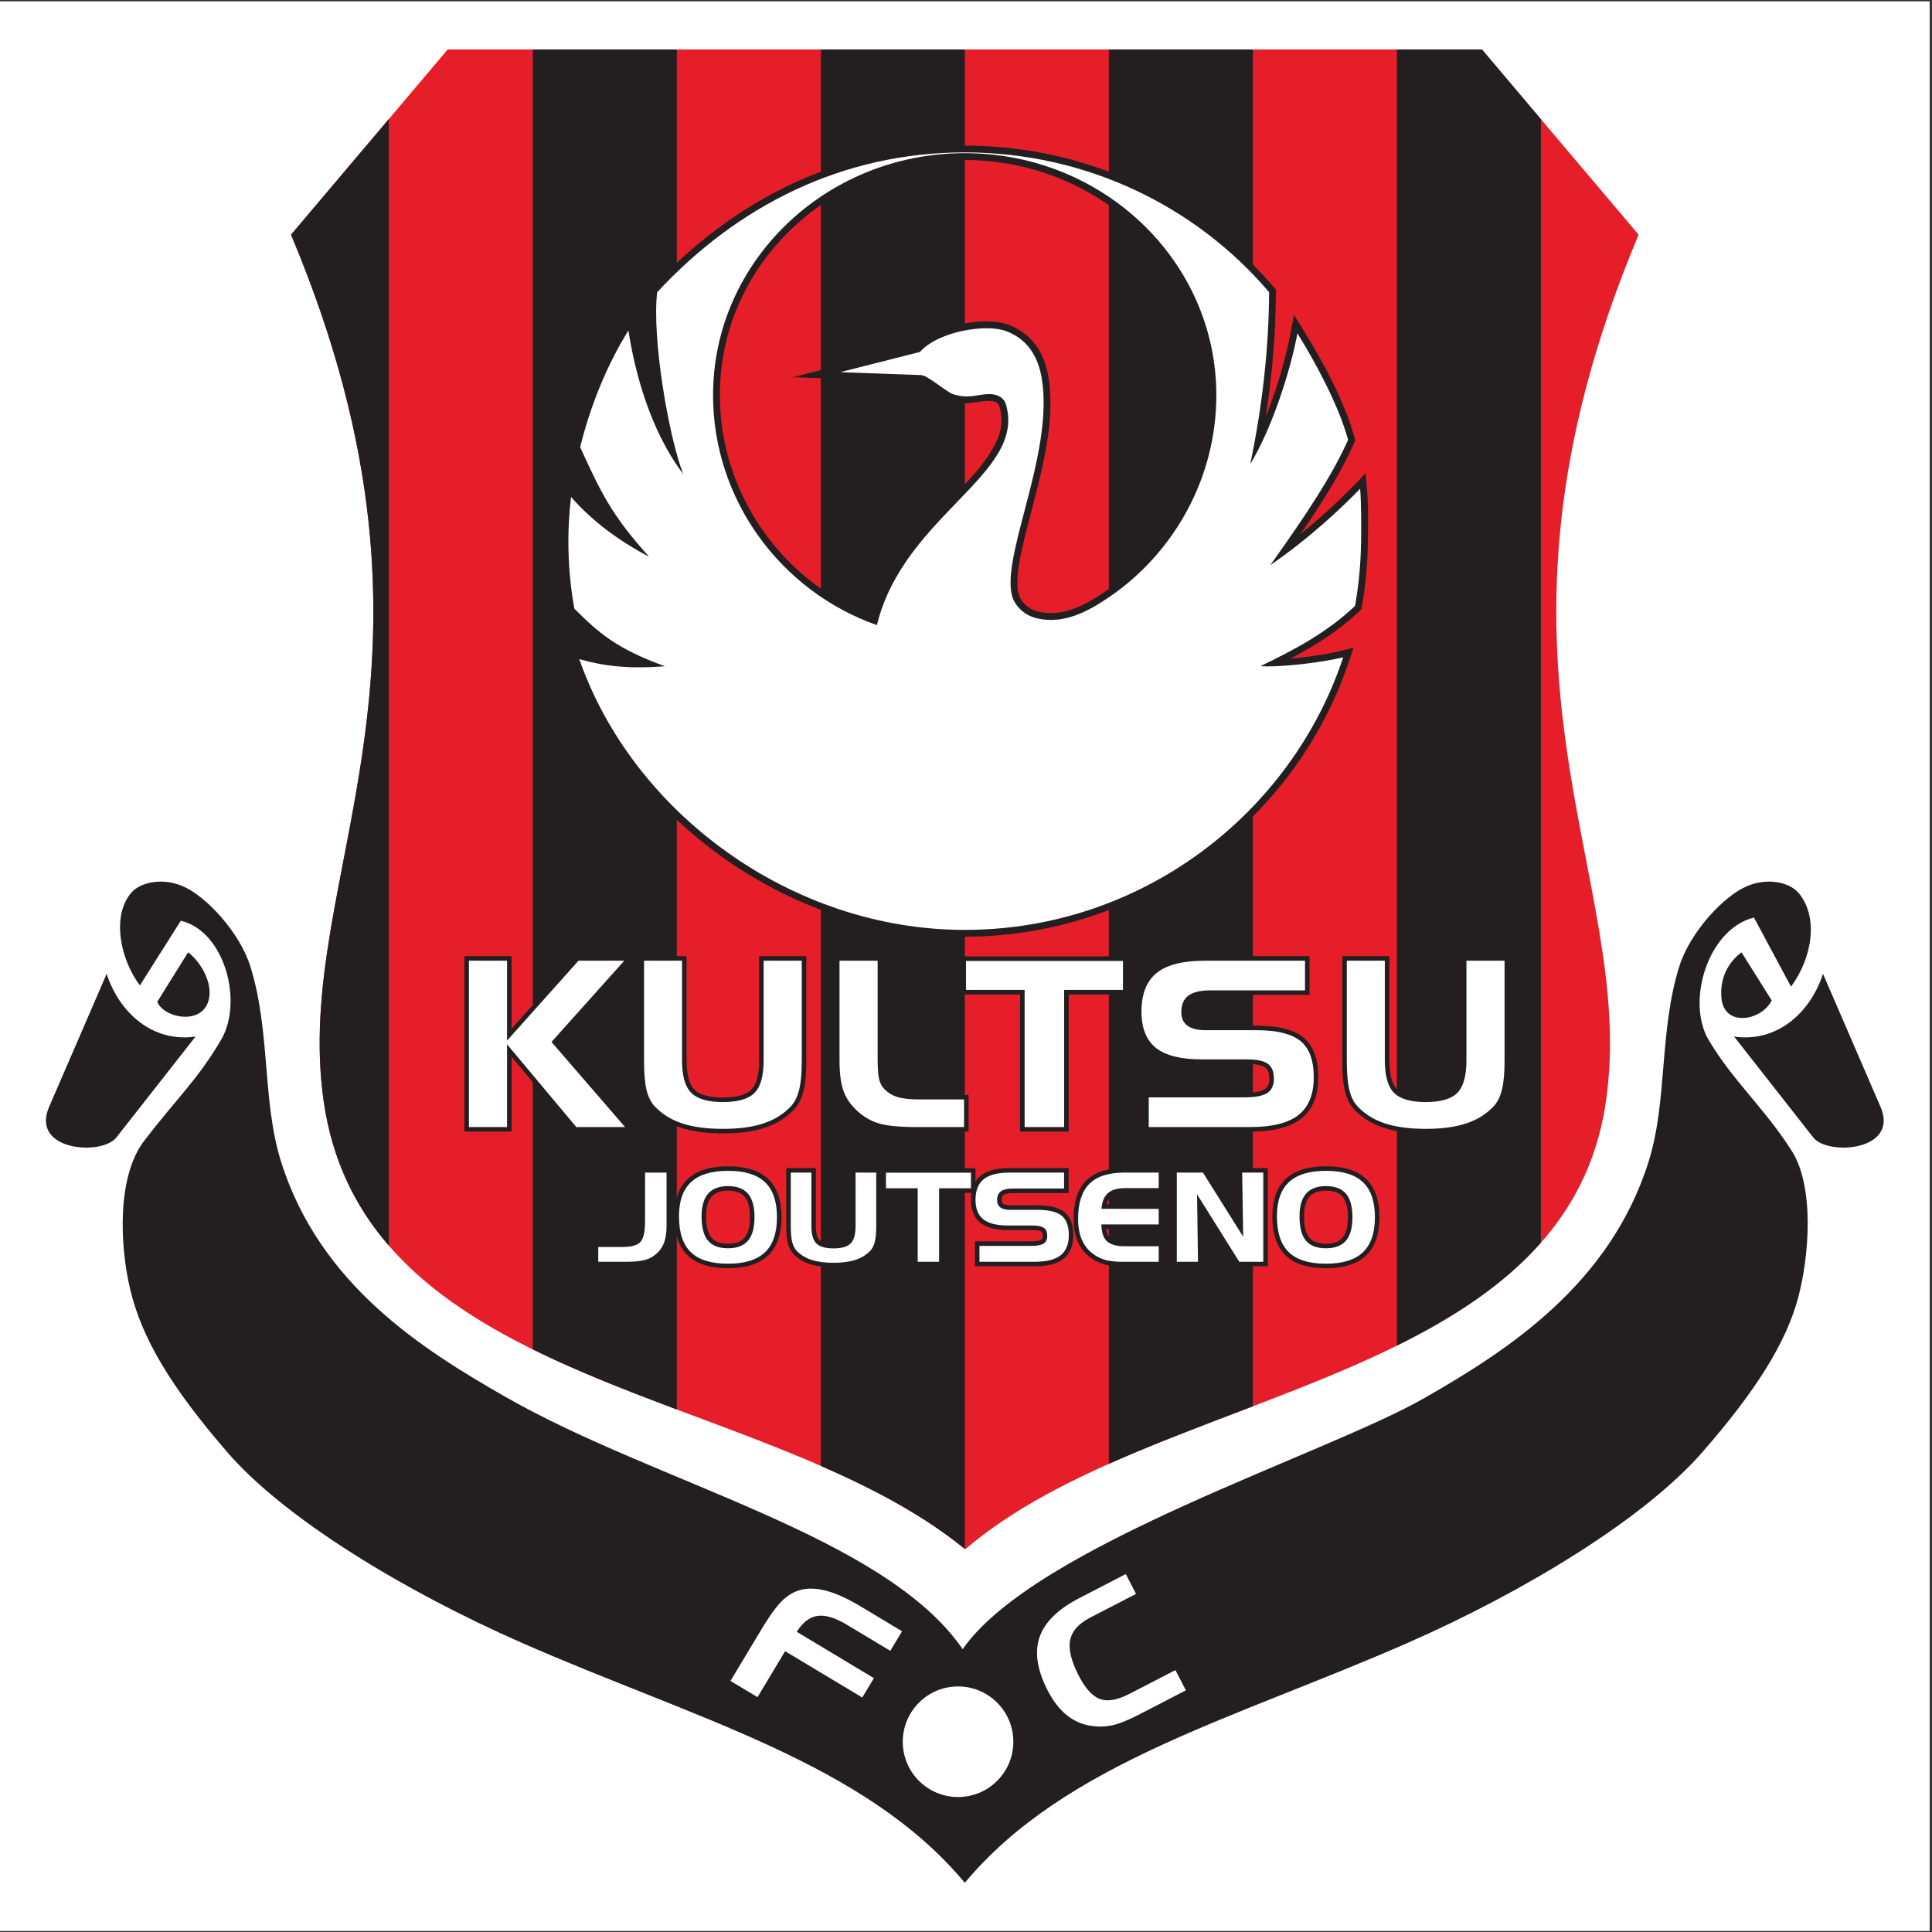
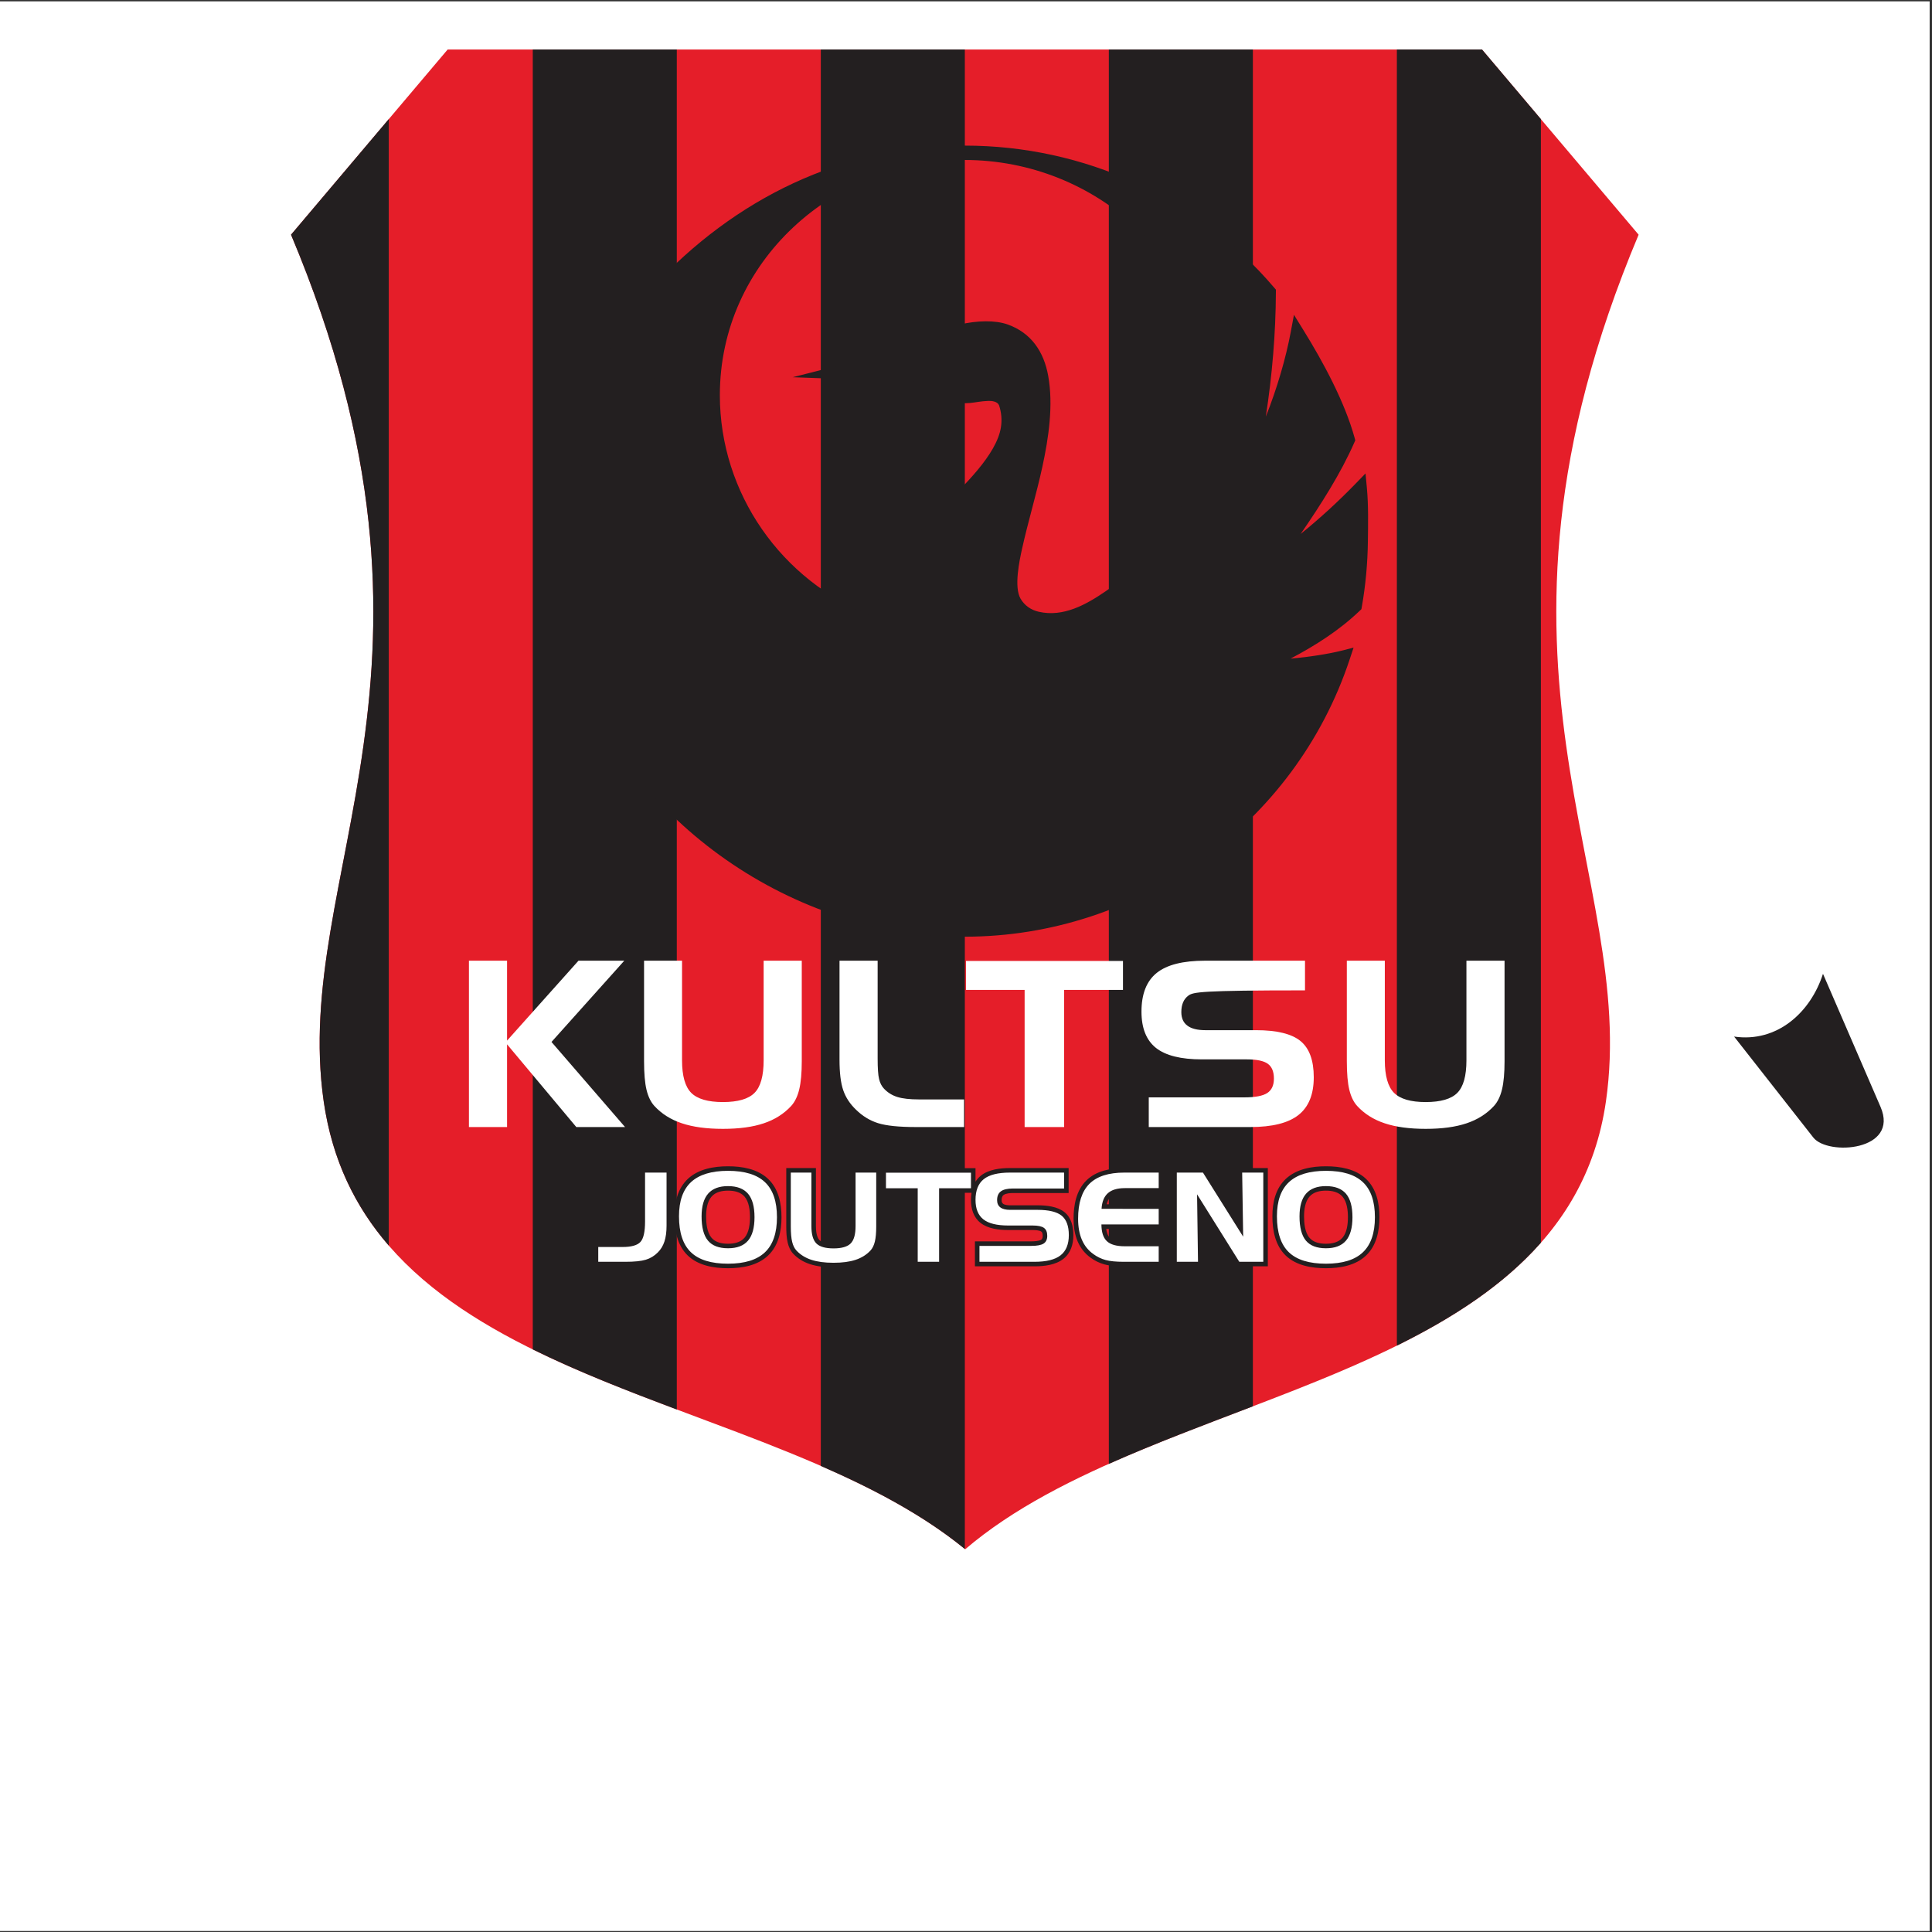
<svg xmlns="http://www.w3.org/2000/svg" width="596pt" height="596pt" viewBox="0 0 596 596" version="1.1">
  <rect x="0" y="0" width="596" height="596" fill="#333333" stroke="none" />
  <g id="surface1">
    <path style=" stroke:none;fill-rule:evenodd;fill:rgb(100%,100%,100%);fill-opacity:1;" d="M 0 0.418 L 595.277 0.418 L 595.277 595.691 L 0 595.691 L 0 0.418 " />
    <path style=" stroke:none;fill-rule:evenodd;fill:rgb(89.799%,11.8%,16.1%);fill-opacity:1;" d="M 138.09 15.281 L 457.188 15.281 L 505.496 72.402 C 449.223 206.262 505.531 269.621 495.41 339.781 C 482.746 427.586 356.703 427.523 297.754 477.93 C 236.711 427.953 112.809 429.516 99.863 339.781 C 89.746 269.621 146.051 206.262 89.781 72.402 L 138.09 15.281 " />
    <path style=" stroke:none;fill-rule:evenodd;fill:rgb(13.699%,12.199%,12.5%);fill-opacity:1;" d="M 119.93 384.242 C 109.656 372.371 102.484 357.949 99.863 339.781 C 89.746 269.621 146.051 206.262 89.781 72.402 L 119.93 36.75 L 119.93 384.242 " />
    <path style=" stroke:none;fill-rule:evenodd;fill:rgb(13.699%,12.199%,12.5%);fill-opacity:1;" d="M 164.355 15.281 L 208.785 15.281 L 208.785 434.812 C 193.473 429.051 178.309 423.16 164.355 416.273 L 164.355 15.281 " />
    <path style=" stroke:none;fill-rule:evenodd;fill:rgb(13.699%,12.199%,12.5%);fill-opacity:1;" d="M 253.211 15.281 L 297.641 15.281 L 297.641 477.84 C 285.004 467.52 269.676 459.398 253.211 452.215 L 253.211 15.281 " />
    <path style=" stroke:none;fill-rule:evenodd;fill:rgb(13.699%,12.199%,12.5%);fill-opacity:1;" d="M 342.062 15.281 L 386.496 15.281 L 386.496 433.832 C 371.438 439.594 356.281 445.246 342.062 451.594 L 342.062 15.281 " />
    <path style=" stroke:none;fill-rule:evenodd;fill:rgb(13.699%,12.199%,12.5%);fill-opacity:1;" d="M 430.918 15.281 L 457.188 15.281 L 475.348 36.754 L 475.348 383.363 C 463.781 396.48 448.273 406.527 430.918 415.109 L 430.918 15.281 " />
-     <path style=" stroke:none;fill-rule:evenodd;fill:rgb(13.699%,12.199%,12.5%);fill-opacity:1;" d="M 552.723 355.008 C 559.801 366.133 558.133 387.535 554.715 400.301 C 550.969 414.297 541.602 429.164 525.109 448.039 C 507.098 468.652 469.984 491.098 434.547 506.684 C 381.039 530.223 328.598 543.711 297.703 580.746 L 297.641 580.828 L 297.57 580.746 C 266.68 543.711 214.234 530.223 160.73 506.684 C 125.293 491.098 88.074 468.742 70.168 448.039 C 52.535 427.656 43.723 412.734 40.164 397.75 C 36.969 384.301 35.965 363 44.535 351.84 C 54.566 338.773 60.941 333.137 68.223 320.73 C 75.133 308.961 69.258 287.195 55.777 284.039 L 43.16 303.98 C 37.191 296.164 34.293 282.613 40.5 275.391 C 43.133 272.328 49.73 270.605 56.234 273.316 C 63.609 276.387 73.922 287.672 77.184 297.984 C 83.484 317.902 80.832 339.488 86.637 358.141 C 98.547 396.387 130.566 416.414 155.941 430.926 C 202.781 457.719 272.883 473.699 296.977 508.746 C 319.203 476.762 408.777 448.801 439.336 431.324 C 464.711 416.809 496.73 396.383 508.637 358.141 C 514.445 339.488 511.789 317.902 518.09 297.984 C 521.352 287.672 531.664 276.387 539.039 273.316 C 545.543 270.605 552.145 272.324 554.777 275.391 C 560.984 282.613 559.266 295.176 552.512 304.379 L 541.078 283.055 C 526.809 286.605 520.141 308.961 527.051 320.73 C 534.406 333.254 544.32 341.809 552.723 355.008 Z M 64.023 309.543 C 66.281 304.117 62.145 296.867 58.035 293.781 L 48.516 309.031 C 50.395 313.82 61.227 316.246 64.023 309.543 Z M 531.059 307.965 C 530.461 301.688 533.133 296.867 537.238 293.781 L 546.562 308.641 C 543.305 315.004 531.906 316.898 531.059 307.965 " />
    <path style=" stroke:none;fill-rule:evenodd;fill:rgb(13.699%,12.199%,12.5%);fill-opacity:1;" d="M 562.371 300.41 L 580.121 341.449 C 586.004 355.047 563.863 356.617 559.387 350.914 L 534.949 319.77 C 548.242 321.715 558.562 312.285 562.371 300.41 " />
-     <path style=" stroke:none;fill-rule:evenodd;fill:rgb(13.699%,12.199%,12.5%);fill-opacity:1;" d="M 32.906 300.41 L 15.152 341.449 C 9.273 355.047 31.414 356.617 35.887 350.914 L 60.324 319.77 C 47.035 321.715 36.715 312.285 32.906 300.41 " />
    <path style=" stroke:none;fill-rule:evenodd;fill:rgb(13.699%,12.199%,12.5%);fill-opacity:1;" d="M 401.227 164.727 C 407.156 159.934 412.797 154.754 418.078 149.316 L 421.246 146.051 L 421.672 150.582 C 422.164 155.82 422.039 161.676 421.977 166.965 C 421.895 173.746 421.277 180.57 420.098 187.246 L 419.98 187.922 L 419.48 188.398 C 413.109 194.496 405.812 199.109 398.137 203.176 C 403.773 202.691 409.922 201.719 413.848 200.727 L 417.559 199.789 L 416.355 203.422 C 399.523 254.25 351.266 288.961 297.609 288.961 C 245.012 288.961 194.098 253.922 176.723 204.016 L 175.395 200.203 L 179.281 201.309 C 184.781 202.879 189.93 203.582 195.246 203.727 C 187.879 200.199 182.57 196.109 175.688 189.238 L 175.219 188.77 L 175.105 188.121 C 173.855 181.129 173.238 174.039 173.238 166.938 C 173.238 162.309 173.527 157.676 174.078 153.078 L 174.633 148.441 L 177.73 151.938 C 181.676 156.383 186.02 160.176 190.742 163.508 C 185.238 156.016 181.789 149.074 177.062 138.844 L 176.754 138.176 L 176.93 137.461 C 180.062 124.711 185.141 112.02 192.07 100.844 L 195.062 96.023 L 195.93 101.633 C 197.434 111.363 200.156 121.879 204.465 131.359 C 201.461 117.152 199.504 99.488 200.652 89.898 L 200.734 89.223 L 201.195 88.723 C 226.684 61.238 259.742 44.918 297.609 44.918 C 334.367 44.918 369.242 60.746 393.098 88.766 L 393.602 89.355 L 393.598 90.137 C 393.539 102.965 392.445 115.824 390.484 128.531 C 393.969 119.848 396.715 110.297 398.176 102.449 L 399.172 97.121 L 402.023 101.727 C 408.137 111.59 414.824 123.93 417.895 135.109 L 418.09 135.828 L 417.793 136.512 C 413.637 145.988 407.48 155.664 401.227 164.727 Z M 269.078 190.07 C 272.957 176.594 281.312 166.422 290.914 156.359 C 296.809 150.184 307.488 140.449 308.789 131.719 C 309.133 129.402 308.906 127.195 308.203 125.039 C 307.723 123.848 305.996 123.633 304.891 123.672 C 300.324 123.84 298.266 125.262 293.25 123.543 C 290.617 122.641 286.172 118.359 284.09 117.812 L 244.551 116.363 L 282.672 106.688 C 288.652 100.66 303.121 97.355 310.836 100.09 C 318.102 102.66 322.016 108.488 323.352 115.91 C 324.992 124.992 323.496 135.059 321.559 143.996 C 319.723 152.465 317.191 160.75 315.316 169.188 C 314.469 173.008 312.738 181.121 314.844 184.715 C 316.078 186.828 318.098 188.191 320.465 188.727 C 328.051 190.445 335.035 186.535 341.082 182.395 C 360.98 168.773 373.133 146.105 373.129 121.914 C 373.129 80.711 338.086 49.352 297.602 49.352 C 257.113 49.352 222.066 80.707 222.066 121.914 C 222.066 152.18 241.078 179.227 269.078 190.07 " />
-     <path style=" stroke:none;fill-rule:evenodd;fill:rgb(100%,100%,100%);fill-opacity:1;" d="M 297.609 47.016 C 335.332 47.016 369.07 63.781 391.5 90.125 C 391.422 107.148 389.48 125.031 385.688 143.172 C 392.684 131.617 398.188 113.844 400.242 102.832 C 405.965 112.066 412.957 125.055 415.871 135.668 C 411.215 146.281 402.887 158.918 391.859 174.359 C 404.645 165.535 414.352 156.164 419.582 150.777 C 419.953 154.73 419.926 162.883 419.879 166.938 C 419.797 173.664 419.164 180.461 418.031 186.883 C 409.449 195.094 399.188 200.512 388.836 205.492 C 394.82 205.938 407.98 204.371 414.363 202.762 C 398.363 251.078 352.105 286.859 297.609 286.859 C 243.918 286.859 195.141 250.527 178.707 203.328 C 186.562 205.566 193.934 206.367 205.156 205.543 C 190.262 200.129 184.805 195.375 177.172 187.75 C 175.965 180.992 175.336 174.035 175.336 166.938 C 175.336 162.434 175.617 157.879 176.164 153.328 C 182.719 160.719 190.461 166.574 200.234 171.746 C 188.461 158.676 185.379 151.836 178.969 137.965 C 182.176 124.906 187.348 112.441 193.855 101.953 C 195.859 114.945 200.656 132.926 210.762 146.227 C 206.258 134.691 201.059 104.168 202.734 90.148 C 227.387 63.562 259.754 47.016 297.609 47.016 Z M 297.602 47.25 C 340.465 47.25 375.227 80.688 375.227 121.914 C 375.23 147.312 362.309 170.406 342.27 184.129 C 335.582 188.703 328.195 192.633 320.004 190.773 C 317.246 190.148 314.648 188.539 313.031 185.777 C 306.746 175.039 325.66 140.52 321.289 116.281 C 319.801 108.051 315.34 103.91 310.133 102.066 C 304.078 99.922 289.551 102.121 283.777 108.574 L 259.238 114.801 L 284.355 115.723 C 286.645 116.164 291.914 120.867 293.93 121.559 C 298.492 123.121 301.5 121.695 304.812 121.574 C 307.387 121.48 309.438 122.484 310.16 124.289 C 317.316 146.117 278.809 158.742 270.516 192.84 C 240.789 182.371 219.969 154.125 219.969 121.914 C 219.969 80.688 254.73 47.25 297.602 47.25 " />
    <path style=" stroke:none;fill-rule:evenodd;fill:rgb(100%,100%,100%);fill-opacity:1;" d="M 295.547 520.25 C 304.969 520.25 312.605 527.891 312.605 537.309 C 312.605 546.727 304.969 554.363 295.547 554.363 C 286.129 554.363 278.492 546.727 278.492 537.309 C 278.492 527.891 286.129 520.25 295.547 520.25 " />
-     <path style=" stroke:none;fill-rule:evenodd;fill:rgb(13.699%,12.199%,12.5%);fill-opacity:1;" d="M 157.82 317.352 L 177.836 294.965 L 195.715 294.965 L 171.996 321.449 L 195.879 349.078 L 177.133 349.078 L 157.82 326.012 L 157.82 349.078 L 143.262 349.078 L 143.262 294.965 L 157.82 294.965 Z M 211.801 294.965 L 211.801 327.09 C 211.801 329.883 212.133 334.027 214.227 336.137 C 216.316 338.223 220.227 338.57 223.008 338.57 C 225.754 338.57 229.703 338.234 231.762 336.16 C 233.859 334.055 234.176 329.879 234.176 327.09 L 234.176 294.965 L 248.734 294.965 L 248.734 327.367 C 248.734 330.297 248.602 333.531 247.914 336.391 C 247.414 338.477 246.555 340.531 245.09 342.133 C 242.605 344.824 239.539 346.691 236.07 347.852 C 231.949 349.238 227.336 349.637 223.008 349.637 C 218.664 349.637 214.051 349.234 209.91 347.852 C 206.426 346.699 203.344 344.836 200.848 342.129 C 199.418 340.562 198.578 338.562 198.086 336.523 C 197.395 333.66 197.281 330.301 197.281 327.367 L 197.281 294.965 Z M 282.5 349.078 C 278.77 349.078 274.02 348.938 270.438 347.812 C 267.621 346.926 265.164 345.379 263.074 343.312 C 261.145 341.469 259.656 339.289 258.801 336.754 C 257.77 333.75 257.582 330.031 257.582 326.879 L 257.582 294.965 L 272.141 294.965 L 272.141 326.52 C 272.141 328.262 272.121 330.836 272.543 332.535 C 272.742 333.387 273.094 334.211 273.699 334.859 C 274.676 335.906 275.852 336.633 277.219 337.062 C 279.121 337.664 281.543 337.762 283.527 337.762 L 298.793 337.762 L 298.793 349.078 Z M 314.684 306.77 L 296.594 306.77 L 296.594 295.035 L 347.824 295.035 L 347.824 306.77 L 329.672 306.77 L 329.672 349.078 L 314.684 349.078 Z M 403.977 306.914 L 373.496 306.914 C 371.645 306.914 369 307.109 367.445 308.254 C 366.164 309.191 365.824 310.691 365.824 312.211 C 365.824 313.43 366.125 314.535 367.137 315.285 C 368.371 316.215 370.355 316.398 371.844 316.398 L 387.426 316.398 C 392.141 316.398 398.273 316.961 402.078 320.066 C 405.715 323.051 406.68 327.836 406.68 332.32 C 406.68 337.199 405.395 341.938 401.43 345.062 C 397.215 348.387 390.898 349.078 385.711 349.078 L 352.98 349.078 L 352.98 337.129 L 383.852 337.129 C 385.613 337.129 388.641 337.004 390.168 336.012 C 391.301 335.27 391.59 334.023 391.59 332.738 C 391.59 331.496 391.363 330.074 390.289 329.301 C 388.941 328.332 386.234 328.203 384.645 328.203 L 370.738 328.203 C 365.785 328.203 359.758 327.543 355.73 324.363 C 351.941 321.344 350.73 316.754 350.73 312.078 C 350.73 307.148 351.965 302.246 355.961 299.039 C 360.176 295.656 366.566 294.965 371.777 294.965 L 403.977 294.965 Z M 428.602 294.965 L 428.602 327.09 C 428.602 329.883 428.93 334.027 431.027 336.137 C 433.117 338.223 437.031 338.57 439.809 338.57 C 442.555 338.57 446.504 338.234 448.562 336.16 C 450.66 334.055 450.977 329.879 450.977 327.09 L 450.977 294.965 L 465.535 294.965 L 465.535 327.367 C 465.535 330.297 465.402 333.531 464.719 336.391 C 464.215 338.477 463.355 340.535 461.891 342.133 C 459.406 344.824 456.34 346.691 452.875 347.852 C 448.75 349.238 444.141 349.637 439.809 349.637 C 435.465 349.637 430.852 349.234 426.711 347.852 C 423.23 346.699 420.145 344.836 417.648 342.129 C 416.219 340.562 415.383 338.562 414.891 336.523 C 414.191 333.66 414.082 330.305 414.082 327.367 L 414.082 294.965 L 428.602 294.965 " />
-     <path style=" stroke:none;fill-rule:nonzero;fill:rgb(100%,100%,100%);fill-opacity:1;" d="M 144.66 296.363 L 156.422 296.363 L 156.422 321.016 L 178.461 296.363 L 192.586 296.363 L 170.129 321.434 L 192.82 347.68 L 177.785 347.68 L 156.422 322.16 L 156.422 347.68 L 144.66 347.68 Z M 210.402 296.363 L 210.402 327.09 C 210.402 331.883 211.352 335.23 213.234 337.125 C 215.133 339.02 218.383 339.973 223.008 339.973 C 227.633 339.973 230.883 339.031 232.754 337.148 C 234.641 335.254 235.574 331.906 235.574 327.09 L 235.574 296.363 L 247.336 296.363 L 247.336 327.367 C 247.336 331 247.074 333.895 246.555 336.062 C 246.035 338.219 245.203 339.934 244.062 341.188 C 241.824 343.605 239.02 345.391 235.625 346.523 C 232.234 347.668 228.035 348.238 223.008 348.238 C 217.98 348.238 213.77 347.668 210.352 346.523 C 206.934 345.391 204.113 343.605 201.879 341.188 C 200.758 339.961 199.953 338.289 199.445 336.195 C 198.941 334.109 198.684 331.156 198.684 327.367 L 198.684 296.363 Z M 282.5 347.68 C 277.277 347.68 273.391 347.273 270.855 346.477 C 268.324 345.676 266.051 344.285 264.047 342.309 C 262.191 340.531 260.879 338.527 260.121 336.301 C 259.355 334.062 258.98 330.93 258.98 326.879 L 258.98 296.363 L 270.742 296.363 L 270.742 326.52 C 270.742 329.523 270.883 331.645 271.184 332.859 C 271.469 334.086 271.977 335.062 272.676 335.812 C 273.797 337.016 275.172 337.887 276.797 338.398 C 278.422 338.91 280.668 339.16 283.527 339.16 L 297.395 339.16 L 297.395 347.68 Z M 316.086 305.371 L 297.992 305.371 L 297.992 296.438 L 346.426 296.438 L 346.426 305.371 L 328.273 305.371 L 328.273 347.68 L 316.086 347.68 Z M 402.578 305.516 L 373.496 305.516 C 370.363 305.516 368.074 306.051 366.621 307.121 C 365.152 308.195 364.426 309.887 364.426 312.211 C 364.426 314.082 365.047 315.477 366.297 316.402 C 367.531 317.336 369.387 317.797 371.844 317.797 L 387.426 317.797 C 393.871 317.797 398.461 318.918 401.188 321.145 C 403.918 323.387 405.281 327.105 405.281 332.32 C 405.281 337.602 403.711 341.484 400.566 343.961 C 397.422 346.441 392.469 347.68 385.711 347.68 L 354.379 347.68 L 354.379 338.527 L 383.852 338.527 C 387.203 338.527 389.559 338.078 390.934 337.184 C 392.297 336.289 392.988 334.812 392.988 332.738 C 392.988 330.594 392.363 329.07 391.105 328.164 C 389.844 327.258 387.699 326.805 384.645 326.805 L 370.738 326.805 C 364.297 326.805 359.59 325.629 356.602 323.27 C 353.625 320.895 352.133 317.168 352.133 312.078 C 352.133 306.621 353.703 302.645 356.836 300.129 C 359.969 297.617 364.945 296.363 371.777 296.363 L 402.578 296.363 Z M 427.203 296.363 L 427.203 327.09 C 427.203 331.883 428.152 335.23 430.039 337.125 C 431.938 339.02 435.184 339.973 439.809 339.973 C 444.438 339.973 447.684 339.031 449.555 337.148 C 451.441 335.254 452.379 331.906 452.379 327.09 L 452.379 296.363 L 464.137 296.363 L 464.137 327.367 C 464.137 331 463.879 333.895 463.355 336.062 C 462.84 338.219 462.008 339.934 460.859 341.188 C 458.629 343.605 455.82 345.391 452.43 346.523 C 449.035 347.668 444.84 348.238 439.809 348.238 C 434.781 348.238 430.57 347.668 427.152 346.523 C 423.734 345.391 420.914 343.605 418.68 341.188 C 417.562 339.961 416.754 338.289 416.25 336.195 C 415.742 334.109 415.48 331.156 415.48 327.367 L 415.48 296.363 L 427.203 296.363 " />
+     <path style=" stroke:none;fill-rule:nonzero;fill:rgb(100%,100%,100%);fill-opacity:1;" d="M 144.66 296.363 L 156.422 296.363 L 156.422 321.016 L 178.461 296.363 L 192.586 296.363 L 170.129 321.434 L 192.82 347.68 L 177.785 347.68 L 156.422 322.16 L 156.422 347.68 L 144.66 347.68 Z M 210.402 296.363 L 210.402 327.09 C 210.402 331.883 211.352 335.23 213.234 337.125 C 215.133 339.02 218.383 339.973 223.008 339.973 C 227.633 339.973 230.883 339.031 232.754 337.148 C 234.641 335.254 235.574 331.906 235.574 327.09 L 235.574 296.363 L 247.336 296.363 L 247.336 327.367 C 247.336 331 247.074 333.895 246.555 336.062 C 246.035 338.219 245.203 339.934 244.062 341.188 C 241.824 343.605 239.02 345.391 235.625 346.523 C 232.234 347.668 228.035 348.238 223.008 348.238 C 217.98 348.238 213.77 347.668 210.352 346.523 C 206.934 345.391 204.113 343.605 201.879 341.188 C 200.758 339.961 199.953 338.289 199.445 336.195 C 198.941 334.109 198.684 331.156 198.684 327.367 L 198.684 296.363 Z M 282.5 347.68 C 277.277 347.68 273.391 347.273 270.855 346.477 C 268.324 345.676 266.051 344.285 264.047 342.309 C 262.191 340.531 260.879 338.527 260.121 336.301 C 259.355 334.062 258.98 330.93 258.98 326.879 L 258.98 296.363 L 270.742 296.363 L 270.742 326.52 C 270.742 329.523 270.883 331.645 271.184 332.859 C 271.469 334.086 271.977 335.062 272.676 335.812 C 273.797 337.016 275.172 337.887 276.797 338.398 C 278.422 338.91 280.668 339.16 283.527 339.16 L 297.395 339.16 L 297.395 347.68 Z M 316.086 305.371 L 297.992 305.371 L 297.992 296.438 L 346.426 296.438 L 346.426 305.371 L 328.273 305.371 L 328.273 347.68 L 316.086 347.68 Z M 402.578 305.516 C 370.363 305.516 368.074 306.051 366.621 307.121 C 365.152 308.195 364.426 309.887 364.426 312.211 C 364.426 314.082 365.047 315.477 366.297 316.402 C 367.531 317.336 369.387 317.797 371.844 317.797 L 387.426 317.797 C 393.871 317.797 398.461 318.918 401.188 321.145 C 403.918 323.387 405.281 327.105 405.281 332.32 C 405.281 337.602 403.711 341.484 400.566 343.961 C 397.422 346.441 392.469 347.68 385.711 347.68 L 354.379 347.68 L 354.379 338.527 L 383.852 338.527 C 387.203 338.527 389.559 338.078 390.934 337.184 C 392.297 336.289 392.988 334.812 392.988 332.738 C 392.988 330.594 392.363 329.07 391.105 328.164 C 389.844 327.258 387.699 326.805 384.645 326.805 L 370.738 326.805 C 364.297 326.805 359.59 325.629 356.602 323.27 C 353.625 320.895 352.133 317.168 352.133 312.078 C 352.133 306.621 353.703 302.645 356.836 300.129 C 359.969 297.617 364.945 296.363 371.777 296.363 L 402.578 296.363 Z M 427.203 296.363 L 427.203 327.09 C 427.203 331.883 428.152 335.23 430.039 337.125 C 431.938 339.02 435.184 339.973 439.809 339.973 C 444.438 339.973 447.684 339.031 449.555 337.148 C 451.441 335.254 452.379 331.906 452.379 327.09 L 452.379 296.363 L 464.137 296.363 L 464.137 327.367 C 464.137 331 463.879 333.895 463.355 336.062 C 462.84 338.219 462.008 339.934 460.859 341.188 C 458.629 343.605 455.82 345.391 452.43 346.523 C 449.035 347.668 444.84 348.238 439.809 348.238 C 434.781 348.238 430.57 347.668 427.152 346.523 C 423.734 345.391 420.914 343.605 418.68 341.188 C 417.562 339.961 416.754 338.289 416.25 336.195 C 415.742 334.109 415.48 331.156 415.48 327.367 L 415.48 296.363 L 427.203 296.363 " />
    <path style=" stroke:none;fill-rule:evenodd;fill:rgb(13.699%,12.199%,12.5%);fill-opacity:1;" d="M 300.934 364.531 C 301.371 363.836 301.922 363.203 302.613 362.652 C 305.027 360.734 308.598 360.332 311.578 360.332 L 329.656 360.332 L 329.656 368.035 L 312.508 368.035 C 311.672 368.035 310.312 368.117 309.605 368.633 C 309.094 369.004 308.992 369.633 308.992 370.23 C 308.992 370.668 309.07 371.082 309.441 371.355 C 309.98 371.754 310.973 371.824 311.613 371.824 L 320.051 371.824 C 322.77 371.824 326.188 372.16 328.383 373.934 C 330.516 375.664 331.117 378.391 331.117 381.016 C 331.117 383.848 330.328 386.562 328.027 388.359 C 325.613 390.246 322.086 390.648 319.121 390.648 L 300.754 390.648 L 300.754 382.945 L 318.113 382.945 C 318.906 382.945 320.5 382.891 321.188 382.449 C 321.598 382.184 321.66 381.691 321.66 381.238 C 321.66 380.816 321.613 380.195 321.23 379.926 C 320.645 379.508 319.227 379.453 318.543 379.453 L 311.016 379.453 C 308.176 379.453 304.805 379.066 302.492 377.258 C 300.281 375.516 299.535 372.883 299.535 370.156 C 299.535 369.414 299.586 368.676 299.703 367.961 L 291.105 367.961 L 291.105 390.648 L 281.703 390.648 L 281.703 367.961 L 271.91 367.961 L 271.91 360.367 L 300.934 360.367 Z M 183.156 383.285 L 192.059 383.285 C 193.285 383.285 195.609 383.16 196.527 382.191 C 197.492 381.164 197.59 378.121 197.59 376.816 L 197.59 360.332 L 207.023 360.332 L 207.023 378.094 C 207.023 379.875 206.855 381.754 206.293 383.445 C 205.805 384.934 205.023 386.258 203.914 387.359 C 202.707 388.566 201.281 389.445 199.645 389.945 C 197.617 390.566 195.02 390.648 192.91 390.648 L 183.156 390.648 Z M 208.062 375.215 C 208.062 370.969 209.02 366.613 212.246 363.621 C 215.539 360.586 220.258 359.785 224.586 359.785 C 228.914 359.785 233.68 360.582 236.945 363.672 C 240.176 366.723 241.082 371.219 241.082 375.496 C 241.082 379.777 240.172 384.266 236.945 387.324 C 233.688 390.43 228.922 391.234 224.586 391.234 C 220.23 391.234 215.414 390.438 212.156 387.301 C 208.922 384.18 208.062 379.531 208.062 375.215 Z M 224.586 367.301 C 222.73 367.301 220.781 367.684 219.508 369.141 C 218.121 370.734 217.828 373.223 217.828 375.246 C 217.828 377.324 218.082 380.145 219.473 381.812 C 220.715 383.312 222.734 383.68 224.586 383.68 C 226.449 383.68 228.422 383.297 229.691 381.816 C 231.082 380.188 231.359 377.539 231.359 375.488 C 231.359 373.434 231.086 370.781 229.695 369.152 C 228.422 367.68 226.445 367.301 224.586 367.301 Z M 251.703 360.332 L 251.703 378.211 C 251.703 379.496 251.844 381.621 252.82 382.594 C 253.809 383.57 255.836 383.719 257.129 383.719 C 258.402 383.719 260.453 383.574 261.422 382.609 C 262.398 381.637 262.535 379.492 262.535 378.211 L 262.535 360.332 L 271.703 360.332 L 271.703 378.355 C 271.703 379.984 271.625 381.766 271.242 383.352 C 270.941 384.582 270.426 385.781 269.555 386.723 C 268.133 388.246 266.379 389.305 264.406 389.961 C 262.102 390.727 259.547 390.953 257.129 390.953 C 254.707 390.953 252.145 390.727 249.84 389.961 C 247.855 389.309 246.09 388.254 244.66 386.719 C 243.812 385.797 243.309 384.629 243.012 383.426 C 242.621 381.836 242.555 379.988 242.555 378.355 L 242.555 360.332 Z M 341.41 371.508 L 358.844 371.527 L 358.844 379.117 L 341.262 379.117 C 341.395 380.148 341.715 381.207 342.422 381.871 C 343.496 382.891 345.586 383.059 346.98 383.059 L 358.844 383.059 L 358.844 390.648 L 346.672 390.648 C 344.746 390.648 342.57 390.555 340.703 390.051 C 339.148 389.629 337.711 388.918 336.418 387.969 C 334.645 386.684 333.332 385.012 332.461 383 C 331.512 380.801 331.184 378.359 331.184 375.98 C 331.184 371.797 332.004 367.281 335.078 364.207 C 338.156 361.141 342.68 360.332 346.859 360.332 L 358.844 360.332 L 358.844 367.922 L 346.98 367.922 C 345.547 367.922 343.809 368.145 342.691 369.137 C 342 369.758 341.617 370.609 341.41 371.508 Z M 382.027 376.512 L 381.773 360.332 L 391.109 360.332 L 391.109 390.648 L 381.531 390.648 L 370.75 373.418 L 370.988 390.648 L 361.633 390.648 L 361.633 360.332 L 371.871 360.332 Z M 392.52 375.215 C 392.52 370.969 393.477 366.613 396.707 363.621 C 399.996 360.586 404.715 359.785 409.043 359.785 C 413.371 359.785 418.141 360.578 421.402 363.672 C 424.633 366.723 425.543 371.215 425.543 375.496 C 425.543 379.777 424.629 384.266 421.406 387.324 C 418.145 390.43 413.379 391.234 409.043 391.234 C 404.688 391.234 399.871 390.438 396.613 387.301 C 393.383 384.18 392.52 379.531 392.52 375.215 Z M 409.043 367.301 C 407.188 367.301 405.238 367.684 403.965 369.141 C 402.582 370.734 402.285 373.223 402.285 375.246 C 402.285 377.324 402.539 380.145 403.934 381.812 C 405.176 383.312 407.191 383.68 409.043 383.68 C 410.906 383.68 412.883 383.297 414.148 381.816 C 415.543 380.188 415.82 377.539 415.82 375.488 C 415.82 373.434 415.543 370.781 414.152 369.152 C 412.883 367.68 410.902 367.301 409.043 367.301 " />
    <path style=" stroke:none;fill-rule:nonzero;fill:rgb(100%,100%,100%);fill-opacity:1;" d="M 184.555 384.684 L 192.059 384.684 C 194.754 384.684 196.582 384.172 197.547 383.148 C 198.512 382.129 198.992 380.012 198.992 376.816 L 198.992 361.73 L 205.625 361.73 L 205.625 378.094 C 205.625 380.035 205.406 381.68 204.965 383.008 C 204.527 384.336 203.848 385.453 202.922 386.367 C 201.867 387.43 200.637 388.18 199.234 388.605 C 197.836 389.035 195.727 389.25 192.91 389.25 L 184.555 389.25 Z M 209.461 375.215 C 209.461 370.477 210.707 366.957 213.195 364.648 C 215.695 362.344 219.488 361.188 224.586 361.188 C 229.719 361.188 233.52 362.355 235.984 364.688 C 238.453 367.02 239.684 370.625 239.684 375.496 C 239.684 380.355 238.453 383.969 235.984 386.312 C 233.52 388.656 229.719 389.836 224.586 389.836 C 219.387 389.836 215.574 388.652 213.129 386.293 C 210.684 383.934 209.461 380.242 209.461 375.215 Z M 224.586 365.902 C 221.852 365.902 219.805 366.676 218.453 368.223 C 217.102 369.773 216.43 372.113 216.43 375.246 C 216.43 378.645 217.082 381.129 218.398 382.711 C 219.707 384.285 221.77 385.078 224.586 385.078 C 227.355 385.078 229.41 384.293 230.754 382.727 C 232.094 381.16 232.758 378.746 232.758 375.488 C 232.758 372.223 232.094 369.809 230.754 368.242 C 229.41 366.684 227.355 365.902 224.586 365.902 Z M 250.305 361.73 L 250.305 378.211 C 250.305 380.777 250.816 382.574 251.84 383.59 C 252.867 384.605 254.625 385.117 257.129 385.117 C 259.637 385.117 261.395 384.613 262.41 383.602 C 263.43 382.586 263.934 380.793 263.934 378.211 L 263.934 361.73 L 270.305 361.73 L 270.305 378.355 C 270.305 380.305 270.164 381.859 269.883 383.02 C 269.602 384.18 269.148 385.098 268.531 385.77 C 267.32 387.066 265.801 388.023 263.965 388.633 C 262.125 389.246 259.855 389.551 257.129 389.551 C 254.406 389.551 252.125 389.246 250.277 388.633 C 248.426 388.023 246.898 387.066 245.688 385.77 C 245.082 385.109 244.648 384.215 244.371 383.094 C 244.098 381.973 243.953 380.391 243.953 378.355 L 243.953 361.73 Z M 283.105 366.562 L 273.309 366.562 L 273.309 361.77 L 299.535 361.77 L 299.535 366.562 L 289.703 366.562 L 289.703 389.25 L 283.105 389.25 Z M 328.254 366.637 L 312.508 366.637 C 310.809 366.637 309.57 366.926 308.781 367.5 C 307.988 368.074 307.594 368.98 307.594 370.23 C 307.594 371.23 307.934 371.98 308.609 372.477 C 309.277 372.977 310.281 373.227 311.613 373.227 L 320.051 373.227 C 323.539 373.227 326.023 373.828 327.504 375.02 C 328.98 376.223 329.719 378.215 329.719 381.016 C 329.719 383.844 328.867 385.93 327.164 387.258 C 325.465 388.586 322.781 389.25 319.121 389.25 L 302.152 389.25 L 302.152 384.344 L 318.113 384.344 C 319.93 384.344 321.203 384.102 321.949 383.621 C 322.688 383.141 323.062 382.352 323.062 381.238 C 323.062 380.09 322.723 379.27 322.039 378.785 C 321.359 378.297 320.199 378.055 318.543 378.055 L 311.016 378.055 C 307.523 378.055 304.977 377.426 303.359 376.16 C 301.746 374.887 300.938 372.887 300.938 370.156 C 300.938 367.23 301.789 365.098 303.484 363.75 C 305.18 362.402 307.875 361.73 311.578 361.73 L 328.254 361.73 Z M 346.98 366.523 C 344.68 366.523 342.934 367.047 341.758 368.094 C 340.59 369.141 339.938 370.746 339.816 372.906 L 357.445 372.926 L 357.445 377.719 L 339.773 377.719 C 339.789 380.113 340.344 381.84 341.457 382.887 C 342.562 383.934 344.406 384.461 346.98 384.461 L 357.445 384.461 L 357.445 389.25 L 346.672 389.25 C 344.301 389.25 342.43 389.066 341.07 388.703 C 339.711 388.328 338.43 387.711 337.242 386.836 C 335.688 385.711 334.523 384.246 333.746 382.445 C 332.969 380.645 332.582 378.484 332.582 375.98 C 332.582 371.109 333.746 367.52 336.066 365.199 C 338.387 362.887 341.984 361.73 346.859 361.73 L 357.445 361.73 L 357.445 366.523 Z M 363.031 361.73 L 371.098 361.73 L 383.504 381.5 L 383.195 361.73 L 389.711 361.73 L 389.711 389.25 L 382.309 389.25 L 369.281 368.434 L 369.57 389.25 L 363.031 389.25 Z M 393.918 375.215 C 393.918 370.477 395.164 366.957 397.656 364.648 C 400.152 362.344 403.945 361.188 409.043 361.188 C 414.18 361.188 417.98 362.355 420.441 364.688 C 422.91 367.02 424.145 370.625 424.145 375.496 C 424.145 380.355 422.91 383.969 420.441 386.312 C 417.98 388.656 414.18 389.836 409.043 389.836 C 403.848 389.836 400.035 388.652 397.586 386.293 C 395.145 383.934 393.918 380.242 393.918 375.215 Z M 409.043 365.902 C 406.312 365.902 404.262 366.676 402.91 368.223 C 401.559 369.773 400.887 372.113 400.887 375.246 C 400.887 378.645 401.539 381.129 402.855 382.711 C 404.164 384.285 406.227 385.078 409.043 385.078 C 411.812 385.078 413.871 384.293 415.215 382.727 C 416.551 381.16 417.219 378.746 417.219 375.488 C 417.219 372.223 416.551 369.809 415.215 368.242 C 413.871 366.684 411.812 365.902 409.043 365.902 " />
-     <path style=" stroke:none;fill-rule:nonzero;fill:rgb(100%,100%,100%);fill-opacity:1;" d="M 234.906 502.621 C 237.555 498.211 239.797 495.16 241.656 493.465 C 243.504 491.762 245.555 490.699 247.805 490.281 C 250.113 489.852 252.719 490.07 255.621 490.941 C 258.516 491.805 261.844 493.363 265.59 495.613 L 278.27 503.23 L 274.648 509.258 L 261.273 501.223 C 257.66 499.055 254.645 498.148 252.199 498.484 C 249.762 498.828 247.629 500.465 245.789 503.395 L 269.586 517.688 L 265.996 523.664 L 242.199 509.375 L 233.688 523.551 L 225.344 518.543 L 234.906 502.621 " />
    <path style=" stroke:none;fill-rule:nonzero;fill:rgb(100%,100%,100%);fill-opacity:1;" d="M 336.289 499.023 C 332.723 500.867 330.664 503.188 330.121 505.992 C 329.574 508.785 330.473 512.461 332.816 516.996 C 334.848 520.926 337.035 523.312 339.371 524.152 C 341.719 524.973 344.734 524.441 348.438 522.527 L 362.602 515.207 L 365.832 521.453 L 351.246 528.988 C 348.027 530.652 345.371 531.719 343.289 532.195 C 341.203 532.66 339.051 532.746 336.844 532.445 C 333.98 532.066 331.426 530.969 329.164 529.164 C 326.895 527.359 324.914 524.816 323.227 521.551 C 319.949 515.207 319.102 509.715 320.68 505.066 C 322.262 500.43 326.359 496.402 332.957 492.992 L 347.293 485.582 L 350.457 491.703 L 336.289 499.023 " />
  </g>
</svg>